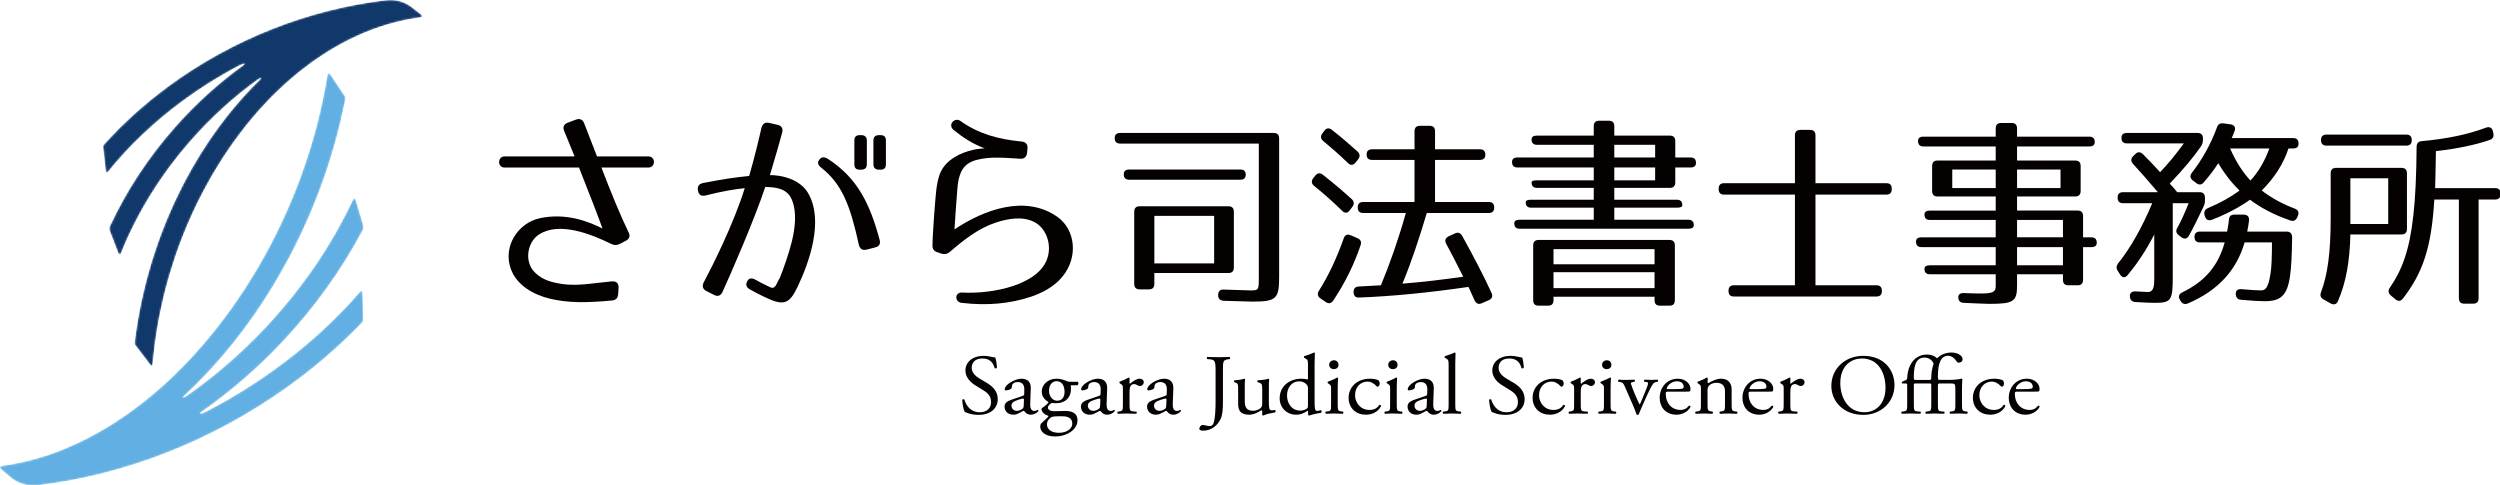
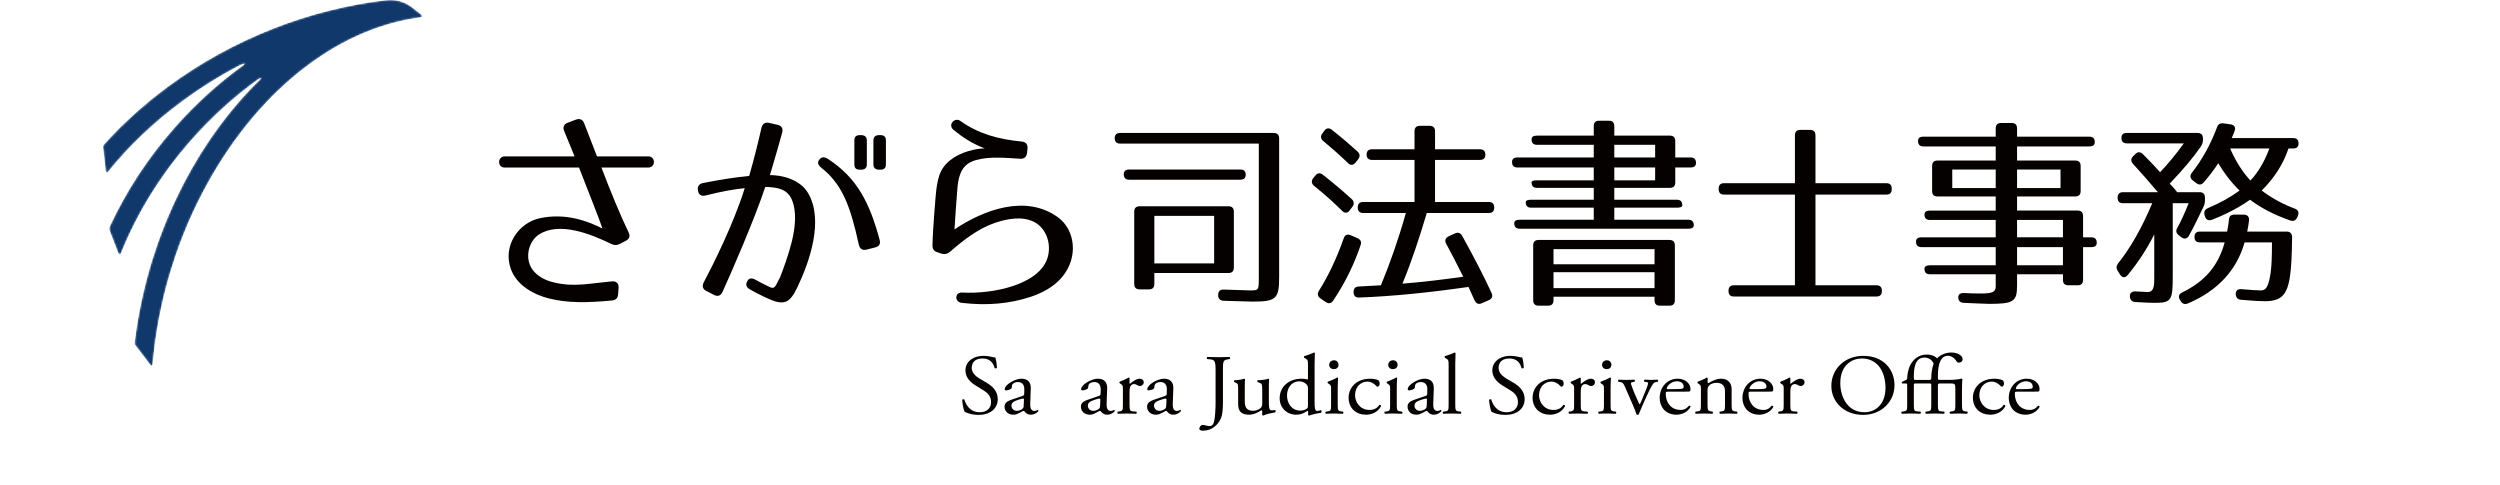
<svg xmlns="http://www.w3.org/2000/svg" xmlns:xlink="http://www.w3.org/1999/xlink" version="1.1" x="0px" y="0px" width="1371px" height="266px" viewBox="29.065 29.536 1371 266" enable-background="new 29.065 29.536 1371 266" xml:space="preserve">
  <defs>
</defs>
  <g>
    <defs>
      <path id="SVGID_2_" d="M239.651,29.784c-40.636,4.923-82.452,20.698-118.468,47.247c-12.845,9.467-24.404,19.896-34.537,31.094    c-1.215,1.295-1.058,1.626-0.962,2.764l1.327,12.099c0.181,1.077,0.52,1.612,1.263,0.825    c11.435-14.183,25.128-27.255,40.853-38.844c9.83-7.241,20.102-13.656,30.656-19.239c2.48-1.319,4.457-1.727,2.963-0.641    c-13.715,9.863-26.588,21.504-38.21,34.736c-14.459,16.447-26.188,34.394-35.082,53.464c-0.641,1.076-0.428,2.26-0.144,3.043    l4.521,11.733c0.373,1.01,1.021,1.415,1.595,0.257c8.947-22.184,21.794-42.941,38.292-61.703    c11.189-12.718,23.537-23.91,36.665-33.392c1.507-1.083,2.503-1.275,1.507-0.3c-16.08,15.594-30.381,34.81-42.019,57.1    c-14.374,27.553-23.186,57.125-26.859,86.378c-0.198,1.644-0.118,2.153,0.577,2.841l7.657,10.075    c0.964,1.057,1.389,1.026,1.565-0.534c2.774-31.385,11.678-63.579,27.251-93.426c28.343-54.343,72.605-89.958,119.059-96.205    c1.463-0.146,1.81-0.94,0.768-1.747l-5.421-4.266c-2.854-1.972-6.249-3.607-11.259-3.607    C242.101,29.536,240.916,29.615,239.651,29.784" />
    </defs>
    <clipPath id="SVGID_3_">
      <use xlink:href="#SVGID_2_" overflow="visible" />
    </clipPath>
    <defs>
      <filter id="Adobe_OpacityMaskFilter" filterUnits="userSpaceOnUse" x="51.629" y="0" width="243.104" height="259.915">
        <feColorMatrix type="matrix" values="1 0 0 0 0  0 1 0 0 0  0 0 1 0 0  0 0 0 1 0" />
      </filter>
    </defs>
    <mask maskUnits="userSpaceOnUse" x="51.629" y="0" width="243.104" height="259.915" id="SVGID_4_">
      <g filter="url(#Adobe_OpacityMaskFilter)">
        <linearGradient id="SVGID_5_" gradientUnits="userSpaceOnUse" x1="-148.919" y1="809.35" x2="-140.827" y2="809.35" gradientTransform="matrix(22.744 -3.943 -3.943 -22.744 6671.584 17964.377)">
          <stop offset="0" style="stop-color:#000000" />
          <stop offset="0.003" style="stop-color:#020202" />
          <stop offset="0.085" style="stop-color:#373737" />
          <stop offset="0.169" style="stop-color:#656565" />
          <stop offset="0.26" style="stop-color:#8F8F8F" />
          <stop offset="0.354" style="stop-color:#B1B1B1" />
          <stop offset="0.453" style="stop-color:#CECECE" />
          <stop offset="0.559" style="stop-color:#E4E4E4" />
          <stop offset="0.675" style="stop-color:#F3F3F3" />
          <stop offset="0.808" style="stop-color:#FCFCFC" />
          <stop offset="1" style="stop-color:#FFFFFF" />
        </linearGradient>
        <polygon clip-path="url(#SVGID_3_)" fill="url(#SVGID_5_)" points="51.629,35.387 255.812,-0.008 294.734,224.513      90.551,259.912    " />
      </g>
    </mask>
    <linearGradient id="SVGID_6_" gradientUnits="userSpaceOnUse" x1="-148.915" y1="809.35" x2="-140.823" y2="809.35" gradientTransform="matrix(22.744 -3.943 -3.943 -22.744 6671.569 17964.393)">
      <stop offset="0" style="stop-color:#10386B" />
      <stop offset="0.12" style="stop-color:#10386B" />
      <stop offset="1" style="stop-color:#10386B" />
    </linearGradient>
    <polygon clip-path="url(#SVGID_3_)" mask="url(#SVGID_4_)" fill="url(#SVGID_6_)" points="51.629,35.395 255.812,0    294.734,224.521 90.551,259.915  " />
  </g>
  <g>
    <defs>
      <path id="SVGID_1_" d="M208.552,71.058c-5.768,35.382-18.388,71.698-38.164,105.363C134.39,237.688,82.466,277.859,30.65,284.907    c-1.637,0.162-2.072,1.043-0.996,1.963l5.61,4.808c3.634,2.718,8.2,4.864,16.063,3.781c45.283-5.535,92.803-23.337,134.852-53.273    c15.009-10.681,28.669-22.44,40.82-35.059c1.447-1.457,1.312-1.836,1.304-3.124l-0.425-13.642    c-0.112-1.212-0.442-1.822-1.321-0.932c-13.836,15.997-30.088,30.741-48.45,43.797c-11.474,8.174-23.372,15.408-35.502,21.709    c-2.853,1.49-5.079,1.945-3.335,0.719c15.993-11.125,31.219-24.246,45.192-39.168c17.366-18.551,31.873-38.787,43.344-60.303    c0.798-1.205,0.657-2.548,0.421-3.421l-3.983-13.24c-0.316-1.129-1.004-1.591-1.73-0.288    c-11.788,25.024-27.779,48.416-47.605,69.584c-13.441,14.354-28.058,26.969-43.365,37.663c-1.745,1.221-2.868,1.443-1.673,0.34    c19.083-17.589,36.544-39.266,51.302-64.396c18.253-31.069,30.541-64.422,37.114-97.418c0.381-1.853,0.332-2.417-0.378-3.196    l-7.577-11.358c-0.443-0.534-0.775-0.818-1.034-0.818C208.964,69.635,208.733,70.078,208.552,71.058" />
    </defs>
    <clipPath id="SVGID_7_">
      <use xlink:href="#SVGID_1_" overflow="visible" />
    </clipPath>
    <defs>
      <filter id="Adobe_OpacityMaskFilter_1_" filterUnits="userSpaceOnUse" x="0" y="44.442" width="257.175" height="277.291">
        <feColorMatrix type="matrix" values="1 0 0 0 0  0 1 0 0 0  0 0 1 0 0  0 0 0 1 0" />
      </filter>
    </defs>
    <mask maskUnits="userSpaceOnUse" x="0" y="44.442" width="257.175" height="277.291" id="SVGID_8_">
      <g filter="url(#Adobe_OpacityMaskFilter_1_)">
        <linearGradient id="SVGID_9_" gradientUnits="userSpaceOnUse" x1="-151.103" y1="807.68" x2="-143.013" y2="807.68" gradientTransform="matrix(23.93 -3.063 -3.063 -23.93 6121.175 19060.641)">
          <stop offset="0" style="stop-color:#FFFFFF" />
          <stop offset="0.106" style="stop-color:#FFFFFF" />
          <stop offset="0.277" style="stop-color:#FCFCFC" />
          <stop offset="0.397" style="stop-color:#F3F3F3" />
          <stop offset="0.5" style="stop-color:#E4E4E4" />
          <stop offset="0.595" style="stop-color:#CECECE" />
          <stop offset="0.684" style="stop-color:#B1B1B1" />
          <stop offset="0.768" style="stop-color:#8F8F8F" />
          <stop offset="0.849" style="stop-color:#656565" />
          <stop offset="0.924" style="stop-color:#373737" />
          <stop offset="0.997" style="stop-color:#020202" />
          <stop offset="1" style="stop-color:#000000" />
        </linearGradient>
        <polygon clip-path="url(#SVGID_7_)" fill="url(#SVGID_9_)" points="0,73.294 225.381,44.442 257.175,292.884 31.804,321.733         " />
      </g>
    </mask>
    <linearGradient id="SVGID_10_" gradientUnits="userSpaceOnUse" x1="-151.103" y1="807.68" x2="-143.013" y2="807.68" gradientTransform="matrix(23.93 -3.063 -3.063 -23.93 6121.175 19060.641)">
      <stop offset="0" style="stop-color:#62B0E3" />
      <stop offset="0.106" style="stop-color:#62B0E3" />
      <stop offset="0.893" style="stop-color:#62B0E3" />
      <stop offset="1" style="stop-color:#62B0E3" />
    </linearGradient>
-     <polygon clip-path="url(#SVGID_7_)" mask="url(#SVGID_8_)" fill="url(#SVGID_10_)" points="0,73.294 225.381,44.442    257.175,292.884 31.804,321.733  " />
  </g>
  <path fill="#050101" d="M373.756,156.873c1.043,2.006,0.575,3.649-1.512,4.717l-3.136,1.643c-1.619,0.826-3.01,0.944-4.756,0.123  c-11.718-5.78-28.667-12.251-39.57-5.303c-6.269,3.885-8.589,14.484-2.552,20.73c3.018,3.059,6.614,4.708,10.674,5.649  c5.343,1.293,10.446,1.537,16.017,1.068c4.639-0.355,9.283-1.068,15.669-1.659c2.434-0.226,3.824,1.07,3.714,3.425l-0.238,3.413  c-0.109,2.24-1.159,3.414-3.365,3.646c-14.035,1.305-24.25,1.418-34.349-1.059c-8.589-2.121-17.992-7.186-21.239-16.49  c-4.291-12.361,4.182-24.968,15.898-27.556c14.162-3.065,26.343,1.529,34.467,5.646c-1.967-5.646-7.539-19.906-12.882-33.44h-40.731  c-4.179,0-4.059-6.135,0-6.135h38.299c-2.322-5.531-4.297-10.478-5.687-13.891c-0.925-2.119-0.229-3.769,1.974-4.596l4.408-1.65  c2.086-0.819,3.714-0.116,4.529,1.884l7.078,18.252h28.082c4.181,0,4.181,6.135,0,6.135h-25.649  C364.005,134.847,369.694,148.626,373.756,156.873" />
  <path fill="#050101" d="M458.025,102.218c-1.28,4.716-3.832,13.787-6.732,23.329c6.147,0,16.479,2.117,21.004,10.006  c8.589,14.848,0.813,37.344-5.919,51.467c-4.521,9.427-7.658,10.49-18.453,5.188c-3.135-1.529-5.686-2.833-7.653-4.002  c-1.978-1.063-2.442-2.714-1.399-4.477c0.933-1.773,2.442-1.885,4.417-0.826c1.738,1.059,4.062,2.122,6.843,3.535  c2.435,1.297,3.254,1.406,4.527-0.587l1.855-3.651h0.121c2.203-5.656,4.868-12.955,6.722-20.382  c1.858-7.891,2.672-15.897,0.12-22.374c-2.554-6.715-8.935-7.189-14.735-7.419c-5.807,17.665-19.036,47.935-23.445,57.593  c-0.93,2.119-2.669,2.711-4.646,1.652l-4.171-2.121c-1.977-0.945-2.547-2.712-1.511-4.719c4.409-8.235,16.364-31.917,22.513-51.703  c-5.802,0.591-12.066,1.651-21.471,4.005c-2.322,0.585-3.831-0.355-4.179-2.709c-0.465-2.241,0.585-3.659,2.79-4.124  c11.6-2.237,18.219-3.181,25.301-3.884c3.127-10.837,5.569-21.201,6.724-26.387c0.584-2.232,1.974-3.181,4.18-2.703l4.646,1.06  C457.677,98.456,458.605,99.986,458.025,102.218 M500.039,163.703c-4.647-21.2-9.058-33.091-20.545-42.163  c-1.857-1.413-2.322-2.946-1.162-4.36c1.162-1.652,2.67-1.763,4.646-0.589c16.364,10.607,23.088,24.62,28.429,44.288  c0.696,2.354-0.119,3.772-2.431,4.361l-4.648,1.173C502.004,167.006,500.614,166.065,500.039,163.703 M501.309,122.599h-0.695  c-2.086,0-3.019-0.943-3.019-2.942v-13.078c0-1.999,0.933-2.942,3.019-2.942h0.695c1.976,0,3.135,0.944,3.135,2.942v13.078  C504.444,121.655,503.285,122.599,501.309,122.599 M511.874,122.599h-0.696c-1.976,0-3.136-0.943-3.136-2.942v-13.078  c0-1.999,1.16-2.942,3.136-2.942h0.696c2.085,0,3.02,0.944,3.02,2.942v13.078C514.893,121.655,513.958,122.599,511.874,122.599" />
  <path fill="#050101" d="M588.595,116.59c-4.405-0.233-8.24-0.589-11.724-0.589c-4.52-0.113-8.581,0.242-12.531,1.292  c-5.333,1.536-7.657,4.484-8.939,8.49c-0.693,1.999-1.043,4.239-1.27,6.827c-0.237,2.236-1.511,20.141-1.628,22.736  c16.133-10.841,39.113-19.323,56.637-6.724c9.513,6.84,11.489,21.797,2.545,32.632c-4.639,5.769-11.719,9.182-17.399,11.067  c-11.488,3.771-23.791,4.954-37.831,3.303c-4.069-0.479-3.834-5.891,0.229-5.659c16.473,0.949,42.359-4.115,46.888-19.195  c2.315-7.658-0.934-16.258-7.429-19.549c-6.383-3.179-14.158-1.885-21.239,0.466c-9.053,3.069-16.83,8.948-24.833,15.902  c-1.511,1.292-2.908,1.537-4.648,1.067l-2.085-0.712c-2.094-0.593-3.02-1.885-2.897-4.005c0.108-7.891,1.736-27.446,2.084-30.271  c0.466-3.646,1.162-7.305,2.553-10.129c3.249-6.594,10.674-10.241,17.525-11.782c2.321-0.581,5.104-0.822,6.494-0.822  c-6.968-2.702-11.836-5.883-17.058-10.122c-3.479-2.832,0.583-7.186,3.712-4.953c9.752,6.953,20.316,10.01,33.661,11.302  c2.313,0.245,3.367,1.659,3.129,3.892l-0.231,2.244C592.082,115.531,590.801,116.713,588.595,116.59" />
  <path fill="#050101" d="M715.865,194.941c-1.76,0-7.063-0.217-15.665-0.447c-1.994-0.11-3.101-1.114-3.101-3.022v-0.106  c0-2.024,1.002-3.142,3.101-3.027c8.38,0.218,13.13,0.447,14.348,0.447c4.85,0,4.85,0,4.85-7.28v-73.229h-76.043  c-1.991,0-2.986-1.011-2.986-3.025c0-1.798,0.995-2.802,2.986-2.802h84.215c1.982,0,2.978,1.004,2.978,3.019v76.037  C730.546,193.381,728.998,194.941,715.865,194.941 M712.225,125.295c0,1.789-0.995,2.8-2.979,2.8h-60.931  c-1.983,0-2.977-1.012-2.977-3.026c0-1.676,0.993-2.576,2.977-2.576h60.931C711.23,122.493,712.225,123.496,712.225,125.295   M702.736,179.261h-40.623v5.938c0,2.015-0.989,3.026-2.979,3.026h-5.072c-1.991,0-2.988-1.012-2.988-3.026v-39.523  c0-2.015,0.997-3.026,2.988-3.026h48.675c1.982,0,2.978,1.011,2.978,3.026v30.566C705.713,178.256,704.718,179.261,702.736,179.261   M694.898,147.907h-32.785v26.094h32.785V147.907z" />
  <path fill="#050101" d="M754.565,125.4c6.291,4.927,11.484,9.411,15.781,13.326c1.438,1.343,1.438,2.808,0.332,4.259l-1.43,1.908  c-1.216,1.674-2.767,1.674-4.196,0.216c-5.191-5.144-10.375-9.626-15.346-13.656c-1.43-1.229-1.65-2.695-0.442-4.255l1.108-1.343  C751.588,124.286,753.019,124.171,754.565,125.4 M775.205,164.034c-3.538,10.529-8.5,20.612-15.01,30.351  c-1.102,1.572-2.537,1.903-4.088,0.785l-2.979-2.022c-1.54-1.118-1.761-2.573-0.774-4.141c5.191-8.175,9.721-17.802,13.574-28.67  c0.666-2.011,1.992-2.572,3.865-1.786l3.642,1.568C775.205,160.905,775.871,162.135,775.205,164.034 M759.522,100.771  c5.31,4.145,10.058,8.284,14.024,11.872c1.438,1.343,1.438,2.798,0.331,4.255l-1.429,1.786c-1.329,1.572-2.766,1.682-4.196,0.23  c-4.75-4.596-9.268-8.515-13.575-12.098c-1.438-1.227-1.549-2.686-0.331-4.254l0.996-1.344  C756.55,99.646,757.988,99.543,759.522,100.771 M843.639,114.43c0,1.796-0.995,2.8-2.984,2.8h-24.614v23.069h29.473  c1.982,0,2.979,1.011,2.979,3.025c0,2.016-0.996,3.019-2.979,3.019h-33.991c-4.198,13.995-8.392,26.763-13.362,38.746  c11.262-0.889,22.188-2.232,33.338-3.8c-3.872-7.621-6.956-13.78-9.378-18.143c-0.894-1.682-0.445-3.136,1.428-4.037l3.42-1.561  c1.662-0.794,2.979-0.341,3.974,1.343c6.291,11.417,11.703,21.726,16.119,31.354c0.77,1.785,0.224,3.128-1.547,3.914l-3.865,1.683  c-1.76,0.786-3.088,0.218-3.973-1.683c-1.209-2.796-2.427-5.257-3.312-7.273c-21.634,3.134-41.718,5.145-59.932,5.816  c-1.983,0.114-2.979-0.896-3.091-2.913c0-1.899,0.885-3.017,2.759-3.128c2.867-0.115,6.953-0.34,12.255-0.672  c4.739-11.425,9.488-24.751,13.687-39.646h-23.397c-1.992,0-2.987-1.002-2.987-3.019c0-2.014,0.995-3.025,2.987-3.025h28.144V117.23  h-23.293c-1.981,0-2.978-1.004-2.978-3.018c0-1.798,0.996-2.809,2.978-2.809h23.293v-9.844c0-2.015,0.988-3.027,2.979-3.027h5.295  c1.99,0,2.979,1.012,2.979,3.027v9.844h24.614C842.644,111.403,843.639,112.414,843.639,114.43" />
  <path fill="#050101" d="M947.782,106.926v8.956h8.391c1.984,0,2.98,1.012,2.98,3.027c0,1.573-0.996,2.469-2.98,2.469h-8.391v8.17  c0,2.016-0.989,3.019-2.979,3.019h-30.459v6.5h34.324c1.991,0,2.978,1.011,2.978,3.025c0,0.896-0.986,1.344-2.978,1.344h-34.324  v6.608h40.613c1.993,0,2.979,1.005,2.979,3.02c0,1.236-0.986,1.909-2.979,1.909h-92.495c-1.981,0-2.978-1.012-2.978-3.027  c0-1.228,0.996-1.901,2.978-1.901h40.621v-6.608H868.76c-1.992,0-2.979-1.012-2.979-3.026c0-0.9,0.986-1.343,2.979-1.343h34.322  v-6.5h-31.124c-1.99,0-2.978-1.002-2.978-3.019c0-0.781,0.987-1.122,2.978-1.122h31.124v-7.048h-41.83  c-1.991,0-2.979-1.012-2.979-3.027c0-1.567,0.987-2.47,2.979-2.47h41.83v-6.933h-31.124c-1.99,0-2.978-1.011-2.978-3.025  c0-1.344,0.987-2.015,2.978-2.015h31.124v-5.156c0-2.011,0.996-3.023,2.979-3.023h5.301c1.985,0,2.981,1.012,2.981,3.023v5.156  h30.459C946.792,103.909,947.782,104.912,947.782,106.926 M944.583,197.182h-5.184c-1.992,0-2.979-1.012-2.979-3.027v-1.9h-55.412  v1.9c0,2.015-0.986,3.027-2.98,3.027h-5.183c-1.99,0-2.985-1.012-2.985-3.027v-30.009c0-2.016,0.995-3.016,2.985-3.016h71.738  c1.991,0,2.979,1,2.979,3.016v30.009C947.562,196.169,946.574,197.182,944.583,197.182 M936.419,166.16h-55.412v8.289h55.412V166.16  z M936.419,178.818h-55.412v8.734h55.412V178.818z M936.744,108.949h-22.4v6.942h22.4V108.949z M936.744,121.378h-22.4v7.056h22.4  V121.378z" />
  <path fill="#050101" d="M1066.502,133.021v0.217c0,2.015-0.996,3.026-2.979,3.026h-38.853v49.72h33.439  c1.99,0,2.979,1.003,2.979,3.018v0.124c0,2.015-0.989,3.018-2.979,3.018h-78.145c-1.984,0-2.979-1.003-2.979-3.018v-0.124  c0-2.015,0.994-3.018,2.979-3.018h33.439v-49.72h-38.845c-1.983,0-2.979-1.011-2.979-3.026v-0.217c0-2.021,0.996-3.026,2.979-3.026  h38.845v-26.198c0-2.015,1.002-3.026,2.986-3.026h5.303c1.982,0,2.977,1.012,2.977,3.026v26.198h38.853  C1065.506,129.995,1066.502,131,1066.502,133.021" />
  <path fill="#050101" d="M1177.833,107.485c0,1.57-1.012,2.354-2.994,2.354h-39.618v7.728h31.898c1.981,0,2.98,1.004,2.98,3.026  v13.659c0,2.014-0.999,3.026-2.98,3.026h-31.898v7.727h33.218c1.991,0,2.98,1.004,2.98,3.026v11.645h4.526  c1.994,0,2.979,1.003,2.979,3.026c0,1.56-0.984,2.347-2.979,2.347h-4.526v17.92c0,2.016-0.989,3.019-2.98,3.019h-5.072  c-1.989,0-2.978-1.002-2.978-3.019v-3.027h-25.168v6.045c0,8.842-1.77,10.185-15.123,10.185c-2.867,0-7.729-0.331-14.129-0.557  c-1.982-0.114-2.979-1.118-2.979-3.025c0-1.675,1.106-2.458,3.202-2.348c4.637,0.23,6.511,0.23,9.489,0.23  c6.194,0,7.837-0.901,7.837-3.927v-6.603h-36.095c-1.983,0-2.972-1.011-2.972-3.026c0-1.228,0.988-1.899,2.972-1.899h36.095v-9.967  h-40.724c-1.989,0-2.985-1.003-2.985-3.019c0-1.568,0.996-2.354,2.985-2.354h40.724v-9.522h-36.095  c-1.983,0-2.972-1.003-2.972-3.019c0-1.343,0.988-2.13,2.972-2.13h36.095v-7.727h-31.896c-1.984,0-2.979-1.012-2.979-3.026v-13.659  c0-2.022,0.995-3.026,2.979-3.026h31.896v-7.728h-39.626c-1.982,0-2.979-1.012-2.979-3.026c0-1.56,0.996-2.347,2.979-2.347h39.626  v-4.479c0-2.016,0.996-3.019,2.98-3.019h5.745c1.983,0,2.977,1.002,2.977,3.019v4.479h39.618  C1176.821,104.465,1177.833,105.469,1177.833,107.485 M1123.518,122.493h-23.83v10.197h23.83V122.493z M1159.058,122.493h-23.838  v10.197h23.838V122.493z M1160.388,150.152h-25.168v9.513h25.168V150.152z M1160.388,165.046h-25.168v9.958h25.168V165.046z" />
  <path fill="#050101" d="M1236.051,109.834c-4.076,5.938-9.711,12.655-17.106,20.39c1.991,2.016,3.311,3.69,4.085,4.702h12.255  c1.983,0,2.979,1.003,2.979,3.026v1.343c0,1.45-0.221,2.461-0.886,3.8c-1.642,3.473-5.515,11.542-7.947,15.789  c-0.987,1.684-2.538,1.912-4.085,0.785l-1.429-1.117c-1.55-1.228-1.772-2.465-0.774-4.141c1.659-2.916,3.974-7.842,6.177-13.44  h-8.716v40.536c0,12.658-0.883,14.11-9.709,14.11c-1.991,0-5.524-0.114-10.816-0.454c-1.882-0.103-2.877-1.22-2.986-3.015  c-0.114-1.911,0.995-2.915,3.207-2.801c3.752,0.218,5.626,0.333,6.622,0.333c3.642,0,3.532-4.362,3.532-7.945v-23.625  c-4.197,8.285-8.944,15.444-14.572,22.282c-1.438,1.675-2.979,1.569-4.195-0.339l-1.217-1.905c-0.988-1.568-0.879-2.798,0.218-4.255  c6.625-8.284,12.923-19.255,18.66-32.921h-16.002c-1.992,0-2.987-1.004-2.987-3.018c0-2.023,0.995-3.026,2.987-3.026h19.09  c-5.404-6.384-9.932-11.536-13.574-15.456c-1.329-1.454-1.329-2.911,0-4.255l1.218-1.229c1.316-1.343,2.756-1.24,4.187,0.103  c3.532,3.588,6.732,6.84,9.386,9.865c4.087-4.255,8.494-9.525,13.023-15.796h-31.236c-1.99,0-2.979-1.01-2.979-3.026  c0-1.785,0.989-2.686,2.979-2.686h38.742c1.983,0,2.977,1.011,2.977,3.026v0.671  C1237.156,107.603,1236.826,108.614,1236.051,109.834 M1262.433,150.483c-0.22,2.014-0.553,3.813-0.994,6.053h21.633  c1.992,0,2.979,1.118,2.979,3.132c-0.108,9.637-0.443,16.795-1.207,21.726c-1.549,10.193-5.08,13.326-13.797,13.326  c-2.655,0-6.962-0.229-12.919-0.778c-1.872-0.119-2.868-1.237-2.977-3.035c-0.115-2.015,1.104-3.018,3.196-2.789  c5.081,0.442,8.503,0.671,10.598,0.671c2.536,0,4.085-1.458,5.302-9.41c0.543-3.359,0.767-9.296,0.767-16.91h-15.006  c-4.305,15.005-14.458,26.422-31.133,33.487c-1.648,0.671-2.978,0.218-3.965-1.343l-0.333-0.565c-1.106-1.79-0.661-3.245,1.21-4.145  c12.146-5.93,19.65-14.214,23.293-27.434h-13.574c-1.99,0-2.985-1.003-2.985-3.018c0-1.912,0.995-2.916,2.985-2.916h14.896  c0.331-1.793,0.771-3.808,0.993-6.496c0.221-2.015,1.106-2.8,3.091-2.8h5.082C1261.549,147.24,1262.658,148.469,1262.433,150.483   M1254.486,101.444c-0.443,1.117-0.876,2.345-1.541,3.804h33.662c1.99,0,2.978,1.01,2.978,3.025c0,1.786-0.987,2.687-2.978,2.687  h-2.539c-2.758,8.169-7.283,15.68-14.678,23.068c5.844,4.369,11.699,7.499,17.988,9.853c1.875,0.671,2.646,2.015,1.875,3.915  l-0.335,0.787c-0.763,1.797-1.981,2.469-3.743,1.899c-9.166-3.129-16.561-7.16-22.188-11.414c-1.994,1.455-9.711,6.712-20.853,10.97  c-1.888,0.672-3.318,0.112-3.872-1.904l-0.221-0.557c-0.441-1.908,0.109-3.14,1.874-3.922c7.063-3.019,12.255-5.93,17.326-9.628  c-5.071-4.927-8.715-9.968-11.692-15.001c-2.104,3.359-4.751,6.827-7.949,10.525c-1.218,1.45-2.646,1.564-4.197,0.332l-1.762-1.343  c-1.548-1.229-1.77-2.687-0.553-4.256c5.517-7.056,10.266-15.456,13.797-24.967c0.552-1.684,1.76-2.354,3.532-2.13l3.973,0.561  C1254.486,98.081,1255.26,99.543,1254.486,101.444 M1263.209,128.542c4.084-4.371,7.728-10.301,10.373-17.581h-21.523  C1255.372,118.574,1259.344,124.401,1263.209,128.542" />
-   <path fill="#050101" d="M1346.049,158.104h-28.036c-0.323,14.779-2.426,26.538-6.841,36.62c-0.768,1.786-2.316,2.118-3.968,1.229  l-3.974-2.24c-1.552-0.898-1.993-2.241-1.328-3.916c3.643-9.636,5.302-21.726,5.302-40.547v-24.628c0-2.015,0.989-3.026,2.98-3.026  h35.864c1.99,0,2.986,1.011,2.986,3.026v30.456C1349.036,157.093,1348.04,158.104,1346.049,158.104 M1351.68,106.369  c0,2.015-0.994,3.027-2.978,3.027h-43.819c-1.984,0-2.98-1.012-2.98-3.027c0-2.015,0.996-3.025,2.98-3.025h43.819  C1350.686,103.344,1351.68,104.354,1351.68,106.369 M1338.771,127.309h-20.758v25.083h20.758V127.309z M1394.507,106.254  c-7.728,2.694-17.771,4.815-29.583,6.16c-0.11,9.067-0.331,15.906-0.441,20.276h32.885c1.992,0,2.987,1.002,2.987,3.019v0.216  c0,2.023-0.995,3.035-2.987,3.035h-9.038v54.081c0,2.016-0.996,3.026-2.989,3.026h-4.848c-1.994,0-2.98-1.01-2.98-3.026V138.96  h-13.472c-1.542,26.312-6.292,40.198-17.219,54.298c-1.209,1.569-2.646,1.684-4.194,0.34l-2.425-2.015  c-1.432-1.229-1.653-2.687-0.557-4.256c6.623-9.627,10.82-20.381,12.922-39.862c1.097-9.518,1.657-22.171,1.759-37.399  c0-1.912,0.996-3.027,2.869-3.141c13.584-1.228,25.057-3.582,35.211-7.387c1.88-0.671,3.308,0,3.751,1.9l0.224,1.011  C1396.825,104.24,1396.272,105.698,1394.507,106.254" />
  <path fill="#050101" d="M565.746,257.056c-4.131,0-6.746-1.213-7.681-1.731c-0.593-1.028-1.233-4.345-1.327-6.546  c0.245-0.332,0.98-0.419,1.179-0.146c0.741,2.386,2.757,6.977,8.479,6.977c4.13,0,6.154-2.575,6.154-5.381  c0-2.065-0.443-4.353-4.036-6.554l-4.688-2.896c-2.457-1.545-5.324-4.215-5.324-8.052c0-4.444,3.647-8.044,10.06-8.044  c1.521,0,3.3,0.276,4.58,0.608c0.64,0.186,1.328,0.272,1.726,0.272c0.439,1.127,0.882,3.75,0.882,5.713  c-0.198,0.284-0.987,0.423-1.231,0.138c-0.64-2.239-1.968-5.282-6.7-5.282c-4.829,0-5.865,3.043-5.865,5.185  c0,2.721,2.371,4.685,4.189,5.763l3.941,2.336c3.107,1.821,6.154,4.543,6.154,8.984  C576.237,253.543,572.154,257.056,565.746,257.056" />
  <path fill="#050101" d="M589.91,246.621c0.734-0.232,0.838-0.656,0.838-1.36l0.046-2.152c0.048-1.73-0.544-4.069-3.597-4.069  c-1.383,0-3.056,0.655-3.15,2.113c-0.058,0.743-0.103,1.303-0.498,1.584c-0.734,0.557-2.071,0.888-2.807,0.888  c-0.442,0-0.688-0.232-0.688-0.655c0-2.434,5.563-5.751,9.159-5.751c3.549,0,5.271,1.966,5.128,5.472l-0.299,8.138  c-0.096,2.161,0.347,4.077,2.269,4.077c0.479,0,0.933-0.146,1.232-0.28c0.245-0.139,0.486-0.324,0.637-0.324  c0.2,0,0.352,0.272,0.352,0.604c0,0.236-1.742,2.059-4.143,2.059c-1.186,0-2.361-0.423-3.199-1.449  c-0.197-0.286-0.497-0.657-0.789-0.657c-0.343,0-0.941,0.422-1.921,0.941c-1.084,0.556-2.174,1.165-3.549,1.165  c-1.43,0-2.615-0.375-3.453-1.079c-0.933-0.793-1.524-1.964-1.524-3.275c0-1.821,0.939-2.899,4.094-3.975L589.91,246.621z   M586.851,254.858c0.986,0,2.512-0.703,3.002-1.173c0.594-0.558,0.594-1.213,0.641-2.201l0.102-2.758  c0-0.51-0.195-0.609-0.498-0.609c-0.291,0-1.129,0.187-2.015,0.47c-2.908,0.937-4.336,1.636-4.336,3.462  C583.747,252.843,584.337,254.858,586.851,254.858" />
-   <path fill="#050101" d="M620.118,238.898c0.533,0.236,0.443,1.828-0.304,1.928h-3.545c0.102,0.792,0.102,1.583,0.102,2.385  c0,3.228-2.024,7.436-8.281,7.436c-0.885,0-1.57-0.1-2.165-0.146c-0.592,0.333-2.164,1.226-2.164,2.584  c0,1.075,1.13,1.955,3.444,1.955c1.676,0,3.698-0.138,5.863-0.138c2.758,0,6.898,0.471,6.898,5.147  c0,5.105-5.864,8.843-12.271,8.843c-6.053,0-8.17-3.083-8.17-5.421c0-0.75,0.198-1.357,0.536-1.731  c0.838-0.839,2.221-2.062,3.352-3.14c0.441-0.418,0.838-0.841,0.396-1.121c-1.922-0.463-3.597-2.058-3.597-3.698  c0-0.237,0.196-0.422,0.736-0.794c0.836-0.511,1.777-1.312,2.615-2.153c0.245-0.286,0.489-0.656,0.489-0.889  c-1.676-0.842-3.691-2.662-3.691-5.665c0-4.018,3.646-7.064,8.027-7.064c1.874,0,3.598,0.47,4.728,0.94  c1.578,0.655,1.921,0.743,3.009,0.743H620.118z M609.82,257.81c-1.58,0-3.546,0.094-4.242,0.51  c-1.178,0.703-2.362,2.149-2.362,3.931c0,2.532,2.117,4.634,6.604,4.634c4.376,0,7.285-2.334,7.285-5.005  c0-2.857-2.068-4.069-5.61-4.069H609.82z M612.87,244.424c0-3.188-1.375-5.847-4.385-5.847c-2.361,0-4.133,2.055-4.133,5.242  c0,3.315,2.12,5.468,4.479,5.468C611.495,249.288,612.87,247.281,612.87,244.424" />
  <path fill="#050101" d="M631.801,246.621c0.736-0.232,0.831-0.656,0.831-1.36l0.054-2.152c0.049-1.73-0.543-4.069-3.592-4.069  c-1.385,0-3.06,0.655-3.155,2.113c-0.063,0.743-0.102,1.303-0.498,1.584c-0.735,0.557-2.069,0.888-2.805,0.888  c-0.451,0-0.687-0.232-0.687-0.655c0-2.434,5.563-5.751,9.158-5.751c3.537,0,5.27,1.966,5.126,5.472l-0.301,8.138  c-0.096,2.161,0.348,4.077,2.269,4.077c0.483,0,0.934-0.146,1.232-0.28c0.246-0.139,0.492-0.324,0.642-0.324  c0.198,0,0.348,0.272,0.348,0.604c0,0.236-1.738,2.059-4.143,2.059c-1.185,0-2.361-0.423-3.197-1.449  c-0.198-0.286-0.498-0.657-0.801-0.657c-0.338,0-0.932,0.422-1.911,0.941c-1.083,0.556-2.174,1.165-3.546,1.165  c-1.432,0-2.618-0.375-3.454-1.079c-0.935-0.793-1.533-1.964-1.533-3.275c0-1.821,0.948-2.899,4.101-3.975L631.801,246.621z   M628.743,254.858c0.988,0,2.514-0.703,3.004-1.173c0.594-0.558,0.594-1.213,0.642-2.201l0.101-2.758  c0-0.51-0.206-0.609-0.496-0.609c-0.293,0-1.132,0.187-2.017,0.47c-2.905,0.937-4.337,1.636-4.337,3.462  C625.639,252.843,626.232,254.858,628.743,254.858" />
  <path fill="#050101" d="M644.862,242.879c0-1.828,0-2.053-1.324-2.896l-0.445-0.292c-0.195-0.187-0.195-0.695,0.05-0.842  c1.127-0.363,3.742-1.584,4.969-2.287c0.252,0.047,0.396,0.134,0.396,0.332v2.709c0,0.234,0.053,0.38,0.15,0.419  c1.718-1.359,3.593-2.804,5.419-2.804c1.232,0,2.213,0.75,2.213,1.867c0,1.546-1.326,2.154-2.118,2.154  c-0.49,0-0.735-0.138-1.083-0.325c-0.736-0.47-1.479-0.747-2.165-0.747c-0.789,0-1.382,0.423-1.777,0.934  c-0.488,0.651-0.639,2.014-0.639,3.606v6.36c0,3.366,0.102,3.932,1.976,4.069l1.768,0.139c0.348,0.242,0.245,1.036-0.095,1.173  c-2.313-0.09-3.753-0.137-5.467-0.137c-1.778,0-3.255,0.047-4.534,0.137c-0.349-0.137-0.443-0.931-0.097-1.173l0.933-0.139  c1.824-0.284,1.871-0.703,1.871-4.069V242.879z" />
  <path fill="#050101" d="M668.077,246.621c0.736-0.232,0.839-0.656,0.839-1.36l0.046-2.152c0.05-1.73-0.544-4.069-3.593-4.069  c-1.383,0-3.058,0.655-3.154,2.113c-0.063,0.743-0.102,1.303-0.497,1.584c-0.735,0.557-2.071,0.888-2.808,0.888  c-0.438,0-0.684-0.232-0.684-0.655c0-2.434,5.562-5.751,9.155-5.751c3.539,0,5.269,1.966,5.132,5.472l-0.305,8.138  c-0.092,2.161,0.35,4.077,2.268,4.077c0.484,0,0.935-0.146,1.233-0.28c0.247-0.139,0.491-0.324,0.642-0.324  c0.198,0,0.346,0.272,0.346,0.604c0,0.236-1.736,2.059-4.139,2.059c-1.185,0-2.363-0.423-3.201-1.449  c-0.198-0.286-0.497-0.657-0.797-0.657c-0.34,0-0.933,0.422-1.914,0.941c-1.082,0.556-2.17,1.165-3.546,1.165  c-1.43,0-2.623-0.375-3.454-1.079c-0.931-0.793-1.533-1.964-1.533-3.275c0-1.821,0.949-2.899,4.102-3.975L668.077,246.621z   M665.021,254.858c0.986,0,2.511-0.703,3.002-1.173c0.594-0.558,0.594-1.213,0.639-2.201l0.104-2.758  c0-0.51-0.206-0.609-0.498-0.609c-0.295,0-1.132,0.187-2.016,0.47c-2.906,0.937-4.337,1.636-4.337,3.462  C661.916,252.843,662.501,254.858,665.021,254.858" />
  <path fill="#050101" d="M695.686,232.536c0-5.195-0.499-5.752-3.405-5.985l-1.233-0.092c-0.293-0.192-0.189-1.034,0.103-1.173  c2.86,0.091,4.536,0.139,6.599,0.139c1.975,0,3.649-0.048,5.616-0.139c0.293,0.139,0.395,0.98,0.104,1.173l-0.743,0.092  c-2.906,0.371-3.002,1.026-3.002,5.985v17.363c0,3.698-0.197,6.918-1.139,9.079c-1.619,3.738-5.119,6.74-9.703,6.74  c-0.593,0-2.116-0.047-2.116-0.988c0-0.79,0.743-2.149,1.777-2.149c0.584,0,1.176,0.095,1.816,0.282  c0.688,0.185,1.384,0.324,2.07,0.324c1.036,0,1.629-0.558,1.971-1.213c1.137-2.201,1.286-9.217,1.286-11.75V232.536z" />
  <path fill="#050101" d="M711.701,249.429c0,3.228,0.838,5.381,4.577,5.381c1.325,0,2.914-0.509,3.997-1.398  c0.64-0.569,0.989-1.272,0.989-2.722v-7.668c0-3.042-0.35-3.141-1.827-3.698l-0.641-0.233c-0.349-0.185-0.349-0.84,0.047-1.026  c1.978-0.051,4.688-0.383,5.771-0.841c0.247,0.047,0.396,0.139,0.441,0.32c-0.104,0.893-0.15,2.339-0.15,4.074v7.861  c0,3.691,0.15,5.101,1.524,5.101c0.594,0,1.233-0.091,1.922-0.237c0.301,0.237,0.346,1.174-0.048,1.359  c-1.928,0.372-4.771,0.841-6.448,1.731c-0.252,0-0.498-0.136-0.591-0.328v-1.92c0-0.419-0.151-0.656-0.443-0.656  c-1.48,0.894-3.895,2.438-6.804,2.438c-4.328,0-5.958-2.055-5.958-5.852v-7.814c0-2.947,0-3.365-1.479-3.975l-0.591-0.233  c-0.293-0.236-0.246-0.892,0.103-1.026c2.259-0.051,4.181-0.471,5.271-0.841c0.29,0.047,0.44,0.139,0.487,0.32  c-0.103,0.794-0.15,1.781-0.15,4.074V249.429z" />
  <path fill="#050101" d="M749.992,249.481c0,3.69,0.056,5.428,1.432,5.428c0.544,0,1.383-0.241,2.118-0.478  c0.347,0.099,0.396,1.271-0.048,1.506c-2.07,0.276-5.123,0.979-6.506,1.497c-0.288,0-0.535-0.147-0.535-0.379v-0.795  c0-0.694,0-1.26-0.103-1.446h-0.196c-2.167,1.399-3.843,2.149-6.203,2.149c-5.471,0-9.118-4.069-9.118-8.98  c0-6.554,5.228-10.762,11.921-10.762c1.677,0,2.759,0.225,3.306,0.415c0.244,0,0.291-0.276,0.291-0.648v-7.072  c0-2.762-0.047-3.042-1.517-3.884l-0.507-0.276c-0.245-0.146-0.245-0.801,0-0.937c1.233-0.383,3.546-1.078,5.325-1.967  c0.197,0,0.396,0.088,0.492,0.284c-0.05,1.399-0.152,3.737-0.152,5.799V249.481z M746.35,242.456c0-0.936-0.196-1.35-0.545-1.828  c-0.734-0.977-2.214-1.956-4.134-1.956c-4.487,0-6.802,3.697-6.802,7.766c0,4.255,2.513,8.276,7.341,8.276  c1.334,0,3.01-0.556,3.793-1.303c0.3-0.281,0.347-0.987,0.347-1.738V242.456z" />
  <path fill="#050101" d="M759.024,242.875c0-1.82,0-2.054-1.328-2.896l-0.444-0.284c-0.195-0.187-0.195-0.703,0.049-0.841  c1.131-0.372,3.952-1.584,5.074-2.288c0.246,0,0.441,0.086,0.488,0.272c-0.091,1.644-0.197,3.883-0.197,5.811v8.416  c0,3.374,0.106,3.844,1.873,4.076l1.034,0.139c0.349,0.234,0.245,1.027-0.093,1.173c-1.479-0.099-2.91-0.146-4.632-0.146  c-1.777,0-3.255,0.047-4.631,0.146c-0.345-0.146-0.439-0.939-0.103-1.173l1.035-0.139c1.827-0.232,1.874-0.702,1.874-4.076V242.875z   M763.107,229.542c0,1.683-1.222,2.438-2.606,2.438c-1.523,0-2.513-1.078-2.513-2.339c0-1.549,1.188-2.532,2.664-2.532  C762.129,227.109,763.107,228.229,763.107,229.542" />
  <path fill="#050101" d="M784.94,238.012c0.395,0.333,0.742,1.078,0.742,1.869c0,0.841-0.499,1.73-1.089,1.73  c-0.246,0-0.491-0.086-0.689-0.32c-1.08-1.264-2.906-2.485-4.923-2.485c-3.45,0-6.802,2.58-6.802,7.535  c0,3.646,2.665,8.008,7.934,8.008c2.86,0,4.337-1.222,5.467-2.817c0.396-0.086,0.839,0.237,0.878,0.656  c-1.667,3.465-5.356,4.777-8.219,4.777c-2.605,0-5.023-0.794-6.747-2.386c-1.721-1.588-2.86-3.888-2.86-6.929  c0-5.05,3.746-10.43,11.925-10.43C781.692,237.219,783.615,237.456,784.94,238.012" />
  <path fill="#050101" d="M791.405,242.875c0-1.82,0-2.054-1.329-2.896l-0.441-0.284c-0.198-0.187-0.198-0.703,0.049-0.841  c1.128-0.372,3.94-1.584,5.07-2.288c0.239,0,0.443,0.086,0.491,0.272c-0.096,1.644-0.198,3.883-0.198,5.811v8.416  c0,3.374,0.103,3.844,1.874,4.076l1.035,0.139c0.348,0.234,0.245,1.027-0.095,1.173c-1.479-0.099-2.911-0.146-4.633-0.146  c-1.776,0-3.254,0.047-4.637,0.146c-0.349-0.146-0.436-0.939-0.096-1.173l1.037-0.139c1.825-0.232,1.872-0.702,1.872-4.076V242.875z   M795.49,229.542c0,1.683-1.227,2.438-2.609,2.438c-1.522,0-2.511-1.078-2.511-2.339c0-1.549,1.186-2.532,2.66-2.532  C794.508,227.109,795.49,228.229,795.49,229.542" />
  <path fill="#050101" d="M810.921,246.621c0.733-0.232,0.838-0.656,0.838-1.36l0.046-2.152c0.048-1.73-0.545-4.069-3.597-4.069  c-1.383,0-3.055,0.655-3.15,2.113c-0.063,0.743-0.102,1.303-0.499,1.584c-0.733,0.557-2.07,0.888-2.805,0.888  c-0.442,0-0.688-0.232-0.688-0.655c0-2.434,5.563-5.751,9.16-5.751c3.539,0,5.269,1.966,5.126,5.472l-0.3,8.138  c-0.094,2.161,0.349,4.077,2.269,4.077c0.482,0,0.934-0.146,1.233-0.28c0.245-0.139,0.49-0.324,0.64-0.324  c0.197,0,0.348,0.272,0.348,0.604c0,0.236-1.738,2.059-4.141,2.059c-1.187,0-2.361-0.423-3.199-1.449  c-0.198-0.286-0.498-0.657-0.791-0.657c-0.348,0-0.939,0.422-1.921,0.941c-1.084,0.556-2.173,1.165-3.547,1.165  c-1.43,0-2.616-0.375-3.454-1.079c-0.932-0.793-1.523-1.964-1.523-3.275c0-1.821,0.939-2.899,4.093-3.975L810.921,246.621z   M807.863,254.858c0.987,0,2.513-0.703,3.002-1.173c0.595-0.558,0.595-1.213,0.642-2.201l0.103-2.758  c0-0.51-0.198-0.609-0.497-0.609c-0.295,0-1.131,0.187-2.017,0.47c-2.906,0.937-4.337,1.636-4.337,3.462  C804.758,252.843,805.349,254.858,807.863,254.858" />
  <path fill="#050101" d="M827.134,251.065c0,3.374,0.097,3.844,1.863,4.068l1.194,0.146c0.34,0.238,0.245,1.027-0.102,1.173  c-1.63-0.094-3.057-0.146-4.788-0.146c-1.763,0-3.242,0.052-4.727,0.146c-0.346-0.146-0.433-0.935-0.093-1.173l1.138-0.146  c1.815-0.225,1.871-0.695,1.871-4.068v-21.148c0-2.762-0.056-3.042-1.533-3.884l-0.488-0.276c-0.244-0.146-0.244-0.801,0-0.937  c1.231-0.383,3.548-1.078,5.318-1.967c0.188,0,0.394,0.088,0.497,0.284c-0.055,1.399-0.151,3.737-0.151,5.799V251.065z" />
  <path fill="#050101" d="M854.686,257.056c-4.132,0-6.747-1.213-7.68-1.731c-0.593-1.028-1.24-4.345-1.329-6.546  c0.246-0.332,0.981-0.419,1.18-0.146c0.742,2.386,2.759,6.977,8.478,6.977c4.133,0,6.155-2.575,6.155-5.381  c0-2.065-0.442-4.353-4.036-6.554l-4.688-2.896c-2.457-1.545-5.324-4.215-5.324-8.052c0-4.444,3.65-8.044,10.06-8.044  c1.522,0,3.3,0.276,4.582,0.608c0.64,0.186,1.328,0.272,1.722,0.272c0.443,1.127,0.887,3.75,0.887,5.713  c-0.198,0.284-0.988,0.423-1.232,0.138c-0.643-2.239-1.97-5.282-6.7-5.282c-4.83,0-5.866,3.043-5.866,5.185  c0,2.721,2.37,4.685,4.188,5.763l3.942,2.336c3.106,1.821,6.155,4.543,6.155,8.984C865.179,253.543,861.095,257.056,854.686,257.056  " />
  <path fill="#050101" d="M885.842,238.012c0.396,0.333,0.744,1.078,0.744,1.869c0,0.841-0.499,1.73-1.091,1.73  c-0.246,0-0.49-0.086-0.688-0.32c-1.083-1.264-2.909-2.485-4.922-2.485c-3.454,0-6.803,2.58-6.803,7.535  c0,3.646,2.662,8.008,7.935,8.008c2.857,0,4.337-1.222,5.465-2.817c0.396-0.086,0.839,0.237,0.876,0.656  c-1.666,3.465-5.356,4.777-8.216,4.777c-2.607,0-5.024-0.794-6.749-2.386c-1.722-1.588-2.86-3.888-2.86-6.929  c0-5.05,3.748-10.43,11.924-10.43C882.593,237.219,884.515,237.456,885.842,238.012" />
  <path fill="#050101" d="M892.306,242.879c0-1.828,0-2.053-1.33-2.896l-0.441-0.292c-0.197-0.187-0.197-0.695,0.048-0.842  c1.13-0.363,3.747-1.584,4.972-2.287c0.252,0.047,0.394,0.134,0.394,0.332v2.709c0,0.234,0.057,0.38,0.152,0.419  c1.72-1.359,3.594-2.804,5.419-2.804c1.234,0,2.212,0.75,2.212,1.867c0,1.546-1.326,2.154-2.115,2.154  c-0.491,0-0.736-0.138-1.086-0.325c-0.733-0.47-1.477-0.747-2.164-0.747c-0.79,0-1.384,0.423-1.778,0.934  c-0.487,0.651-0.64,2.014-0.64,3.606v6.36c0,3.366,0.104,3.932,1.975,4.069l1.771,0.139c0.348,0.242,0.245,1.036-0.095,1.173  c-2.317-0.09-3.755-0.137-5.467-0.137c-1.779,0-3.257,0.047-4.537,0.137c-0.347-0.137-0.441-0.931-0.095-1.173l0.933-0.139  c1.824-0.284,1.873-0.703,1.873-4.069V242.879z" />
  <path fill="#050101" d="M908.67,242.875c0-1.82,0-2.054-1.328-2.896l-0.442-0.284c-0.196-0.187-0.196-0.703,0.047-0.841  c1.13-0.372,3.943-1.584,5.072-2.288c0.245,0,0.443,0.086,0.491,0.272c-0.097,1.644-0.198,3.883-0.198,5.811v8.416  c0,3.374,0.102,3.844,1.872,4.076l1.036,0.139c0.347,0.234,0.245,1.027-0.095,1.173c-1.478-0.099-2.908-0.146-4.629-0.146  c-1.778,0-3.258,0.047-4.634,0.146c-0.347-0.146-0.448-0.939-0.102-1.173l1.034-0.139c1.827-0.232,1.875-0.702,1.875-4.076V242.875z   M912.754,229.542c0,1.683-1.223,2.438-2.606,2.438c-1.525,0-2.512-1.078-2.512-2.339c0-1.549,1.184-2.532,2.662-2.532  C911.773,227.109,912.754,228.229,912.754,229.542" />
  <path fill="#050101" d="M920.545,242.504c-0.734-1.73-1.186-3.228-2.954-3.46l-0.988-0.139c-0.292-0.379-0.244-1.026,0.151-1.173  c1.232,0.096,2.952,0.147,4.629,0.147c1.335,0,2.315-0.051,3.991-0.147c0.35,0.185,0.402,0.936,0.055,1.173l-0.592,0.088  c-1.534,0.236-1.579,0.47-1.083,1.875c1.13,3.231,2.561,6.508,3.695,8.937c0.436,0.937,0.634,1.359,0.784,1.495  c0.196-0.136,0.538-0.791,0.933-1.771c0.64-1.596,2.315-5.666,2.813-6.879c0.688-1.643,0.884-2.627,0.884-2.904  c0-0.423-0.301-0.616-0.884-0.703l-1.138-0.139c-0.293-0.331-0.244-0.988,0.102-1.173c1.522,0.096,2.756,0.147,3.688,0.147  c1.234,0,2.072-0.051,3.456-0.147c0.339,0.185,0.394,0.889,0.095,1.173l-0.736,0.088c-1.73,0.236-2.172,1.456-3.603,4.073  c-0.688,1.268-3.738,8.047-4.528,9.968c-0.49,1.174-0.987,2.247-1.628,3.832c-0.096,0.147-0.293,0.185-0.49,0.185  c-0.245,0-0.489-0.038-0.64-0.185c-0.396-1.298-1.129-3.128-1.872-4.863L920.545,242.504z" />
  <path fill="#050101" d="M943.903,244.325c-1.279,0-1.327,0.1-1.327,1.273c0,4.725,2.908,8.747,8.177,8.747  c1.629,0,3.004-0.471,4.535-2.299c0.49-0.139,0.837,0.146,0.885,0.564c-1.636,3.18-5.175,4.354-7.736,4.354  c-3.199,0-5.712-1.308-7.142-3.09c-1.477-1.828-2.069-4.021-2.069-6.084c0-5.752,3.989-10.575,9.9-10.575  c4.235,0,6.999,2.769,6.999,5.565c0,0.656-0.102,1.036-0.196,1.226c-0.15,0.273-0.839,0.319-2.906,0.319H943.903z M946.96,242.927  c3.643,0,4.725-0.186,5.119-0.471c0.151-0.086,0.302-0.28,0.302-0.889c0-1.312-0.94-2.942-3.796-2.942  c-2.905,0-5.419,2.52-5.465,4.069c0,0.086,0,0.233,0.339,0.233H946.96z" />
  <path fill="#050101" d="M961.847,242.879c0-1.828,0-2.053-1.326-2.896l-0.444-0.292c-0.198-0.187-0.198-0.695,0.048-0.842  c1.131-0.363,3.942-1.584,4.929-2.287c0.191,0,0.436,0.094,0.537,0.332c-0.102,1.075-0.102,1.77-0.102,2.192  c0,0.282,0.199,0.518,0.545,0.518c2.073-1.216,4.386-2.385,6.899-2.385c4.083,0,5.76,2.667,5.76,5.799v8.051  c0,3.366,0.103,3.833,1.873,4.069l1.082,0.139c0.348,0.242,0.245,1.036-0.094,1.173c-1.479-0.09-2.91-0.137-4.633-0.137  c-1.777,0-3.254,0.047-4.581,0.137c-0.348-0.137-0.444-0.931-0.103-1.173l0.939-0.139c1.826-0.284,1.875-0.703,1.875-4.069v-6.977  c0-2.658-1.283-4.625-4.633-4.625c-1.871,0-3.5,0.743-4.187,1.636c-0.643,0.788-0.744,1.445-0.744,2.804v7.162  c0,3.366,0.102,3.785,1.874,4.069l0.885,0.139c0.348,0.242,0.253,1.036-0.096,1.173c-1.327-0.09-2.758-0.137-4.481-0.137  c-1.774,0-3.254,0.047-4.629,0.137c-0.348-0.137-0.45-0.931-0.102-1.173l1.035-0.139c1.826-0.236,1.872-0.703,1.872-4.069V242.879z" />
  <path fill="#050101" d="M989.297,244.325c-1.28,0-1.328,0.1-1.328,1.273c0,4.725,2.909,8.747,8.178,8.747  c1.628,0,3.003-0.471,4.534-2.299c0.49-0.139,0.839,0.146,0.887,0.564c-1.629,3.18-5.175,4.354-7.736,4.354  c-3.198,0-5.712-1.308-7.144-3.09c-1.478-1.828-2.067-4.021-2.067-6.084c0-5.752,3.988-10.575,9.897-10.575  c4.234,0,7.002,2.769,7.002,5.565c0,0.656-0.104,1.036-0.198,1.226c-0.15,0.273-0.837,0.319-2.907,0.319H989.297z M992.353,242.927  c3.645,0,4.735-0.186,5.123-0.471c0.15-0.086,0.299-0.28,0.299-0.889c0-1.312-0.939-2.942-3.793-2.942  c-2.907,0-5.421,2.52-5.467,4.069c0,0.086,0,0.233,0.339,0.233H992.353z" />
  <path fill="#050101" d="M1007.24,242.879c0-1.828,0-2.053-1.325-2.896l-0.443-0.292c-0.198-0.187-0.198-0.695,0.048-0.842  c1.132-0.363,3.744-1.584,4.97-2.287c0.253,0.047,0.394,0.134,0.394,0.332v2.709c0,0.234,0.057,0.38,0.15,0.419  c1.726-1.359,3.594-2.804,5.421-2.804c1.233,0,2.214,0.75,2.214,1.867c0,1.546-1.329,2.154-2.118,2.154  c-0.491,0-0.735-0.138-1.082-0.325c-0.736-0.47-1.479-0.747-2.167-0.747c-0.789,0-1.381,0.423-1.776,0.934  c-0.491,0.651-0.642,2.014-0.642,3.606v6.36c0,3.366,0.103,3.932,1.977,4.069l1.768,0.139c0.35,0.242,0.246,1.036-0.094,1.173  c-2.314-0.09-3.752-0.137-5.467-0.137c-1.779,0-3.254,0.047-4.536,0.137c-0.347-0.137-0.44-0.931-0.093-1.173l0.934-0.139  c1.82-0.284,1.869-0.703,1.869-4.069V242.879z" />
  <path fill="#050101" d="M1033.371,241.191c0-9.354,7.389-16.513,17.533-16.513c11.38,0,17.1,7.815,17.1,16.053  c0,9.449-7.593,16.327-17.1,16.327C1039.969,257.059,1033.371,249.612,1033.371,241.191 M1063.072,242.176  c0-7.716-3.596-16.044-13.004-16.044c-5.122,0-11.783,3.319-11.783,13.563c0,6.926,3.557,15.913,13.258,15.913  C1057.454,255.608,1063.072,251.393,1063.072,242.176" />
  <path fill="#050101" d="M1074.964,241.191c0-1.263,0-1.35-0.98-1.35h-1.728c-0.294-0.187-0.341-0.616-0.152-0.89l2.123-0.987  c0.396-0.186,0.737-0.463,0.737-0.932c0-1.594,0.394-4.686,1.674-7.251c1.384-2.717,4.228-5.807,9.065-5.807  c3.056,0,5.023,1.26,5.663,2.102c1.282-1.497,4.141-3.22,7.887-3.22c3.35,0,6.108,1.683,6.108,3.649c0,1.399-1.28,1.917-2.022,1.917  c-0.688,0-1.037-0.332-1.281-0.704c-1.428-2.297-3.35-3.088-4.63-3.088c-3.839,0-5.617,3.832-5.617,11.275v0.513  c0,1.169,0.102,1.455,0.94,1.455h5.514c2.157,0,5.271-0.286,6.457-0.705c0.197,0,0.396,0.1,0.488,0.234  c-0.093,1.682-0.197,3.934-0.197,5.851v7.807c0,3.374,0.104,3.844,1.875,4.08l1.03,0.136c0.349,0.238,0.247,1.031-0.091,1.173  c-1.478-0.095-2.908-0.142-4.634-0.142c-1.777,0-3.252,0.047-4.627,0.142c-0.349-0.142-0.451-0.935-0.103-1.173l1.034-0.136  c1.827-0.236,1.872-0.706,1.872-4.08v-8.131c0-2.864-0.348-3.089-2.465-3.089h-6.154c-0.839,0-0.94,0.324-0.94,1.445v9.774  c0,3.374,0.102,3.936,1.863,4.08l1.589,0.136c0.339,0.238,0.244,1.031-0.104,1.173c-2.013-0.095-3.443-0.142-5.173-0.142  c-1.771,0-3.246,0.047-4.733,0.142c-0.34-0.142-0.434-0.935-0.087-1.173l1.129-0.136c1.824-0.236,1.873-0.706,1.873-4.08v-9.87  c0-1.263,0-1.35-0.988-1.35h-7.727c-0.838,0-0.838,0.086-0.838,1.35v9.87c0,3.374,0.094,3.936,1.875,4.08l1.768,0.136  c0.347,0.238,0.244,1.031-0.103,1.173c-2.212-0.095-3.649-0.142-5.365-0.142c-1.778,0-3.257,0.047-4.731,0.142  c-0.341-0.142-0.444-0.935-0.096-1.173l1.131-0.136c1.824-0.236,1.871-0.706,1.871-4.08V241.191z M1087.434,237.875  c0.385,0,0.733-0.373,0.733-0.841c0-2.905,0.396-5.39,1.279-8.052c-0.443-1.498-2.313-3.362-4.921-3.362  c-5.374,0-5.911,5.799-5.911,10.71v0.233c0,1.265,0,1.312,1.421,1.312H1087.434z" />
  <path fill="#050101" d="M1127.304,238.012c0.396,0.333,0.741,1.078,0.741,1.869c0,0.841-0.497,1.73-1.089,1.73  c-0.245,0-0.49-0.086-0.689-0.32c-1.081-1.264-2.905-2.485-4.922-2.485c-3.453,0-6.802,2.58-6.802,7.535  c0,3.646,2.664,8.008,7.934,8.008c2.858,0,4.336-1.222,5.466-2.817c0.396-0.086,0.84,0.237,0.886,0.656  c-1.675,3.465-5.363,4.777-8.226,4.777c-2.606,0-5.024-0.794-6.748-2.386c-1.724-1.588-2.86-3.888-2.86-6.929  c0-5.05,3.745-10.43,11.925-10.43C1124.057,237.219,1125.975,237.456,1127.304,238.012" />
  <path fill="#050101" d="M1135.339,244.325c-1.28,0-1.329,0.1-1.329,1.273c0,4.725,2.909,8.747,8.181,8.747  c1.628,0,3.002-0.471,4.532-2.299c0.491-0.139,0.84,0.146,0.885,0.564c-1.634,3.18-5.173,4.354-7.734,4.354  c-3.199,0-5.713-1.308-7.141-3.09c-1.478-1.828-2.071-4.021-2.071-6.084c0-5.752,3.991-10.575,9.901-10.575c4.236,0,7,2.769,7,5.565  c0,0.656-0.105,1.036-0.198,1.226c-0.15,0.273-0.836,0.319-2.906,0.319H1135.339z M1138.399,242.927c3.64,0,4.725-0.186,5.118-0.471  c0.15-0.086,0.302-0.28,0.302-0.889c0-1.312-0.94-2.942-3.795-2.942c-2.906,0-5.42,2.52-5.468,4.069c0,0.086,0,0.233,0.34,0.233  H1138.399z" />
</svg>